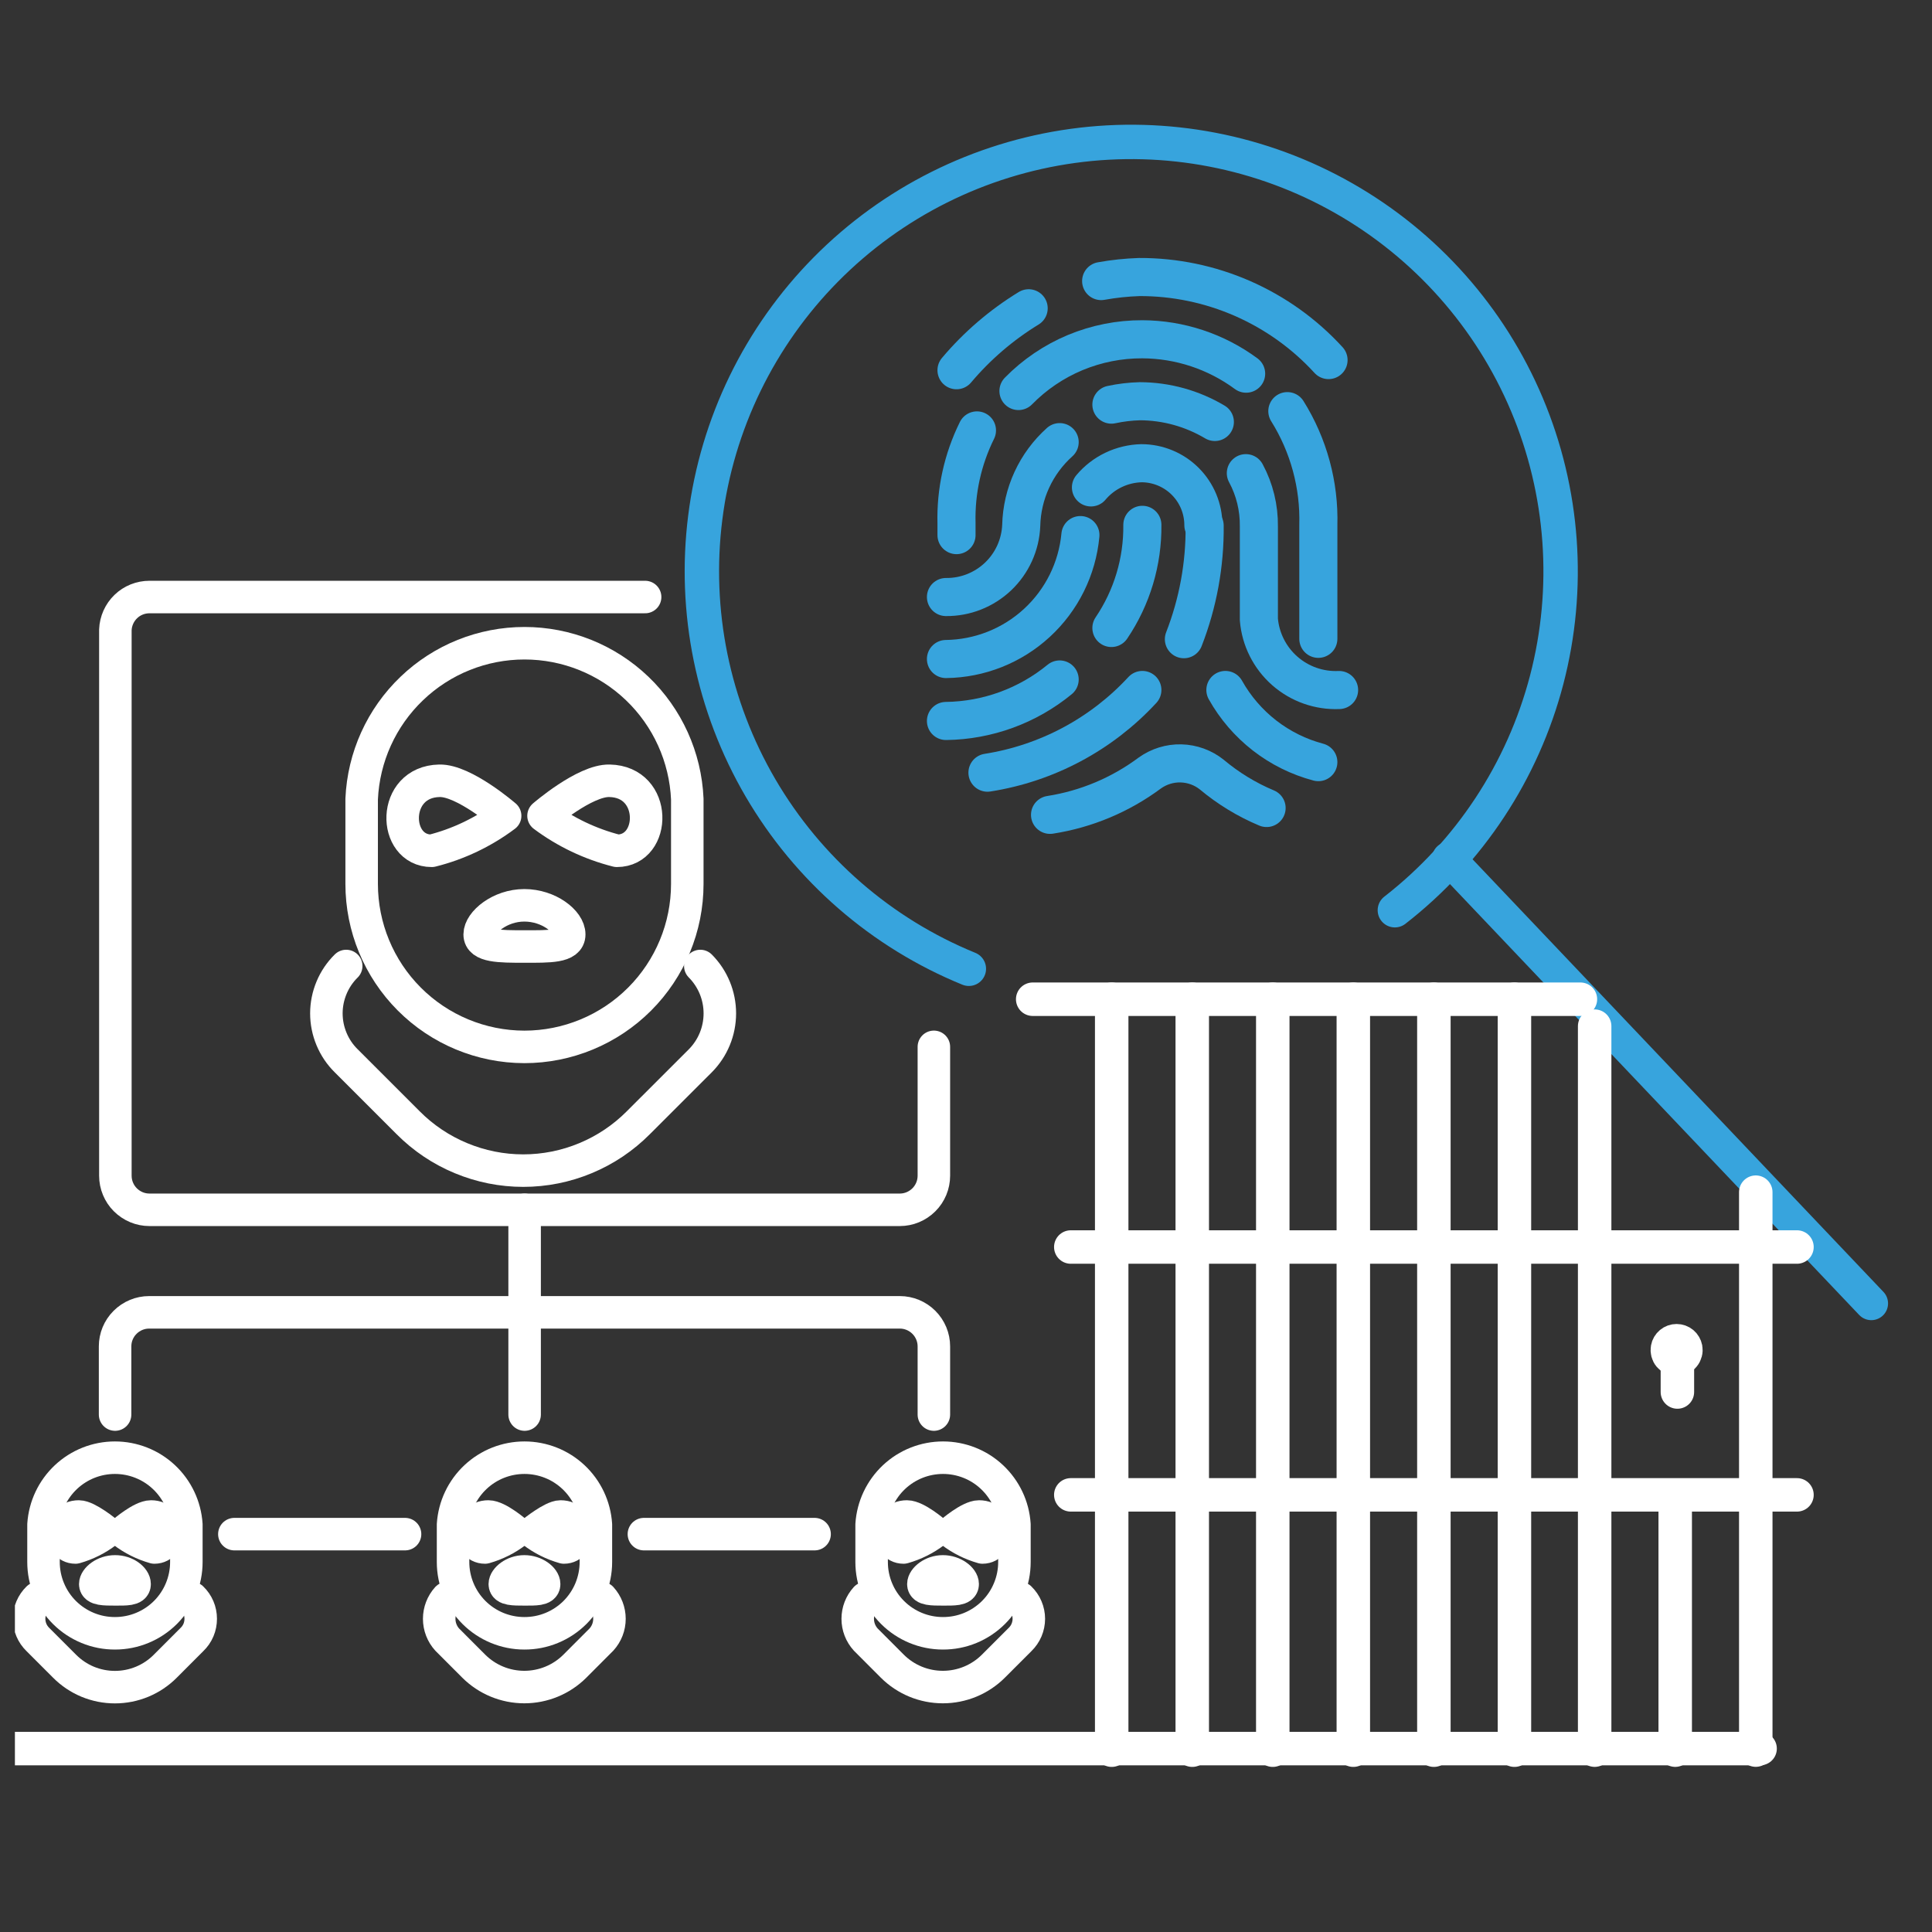
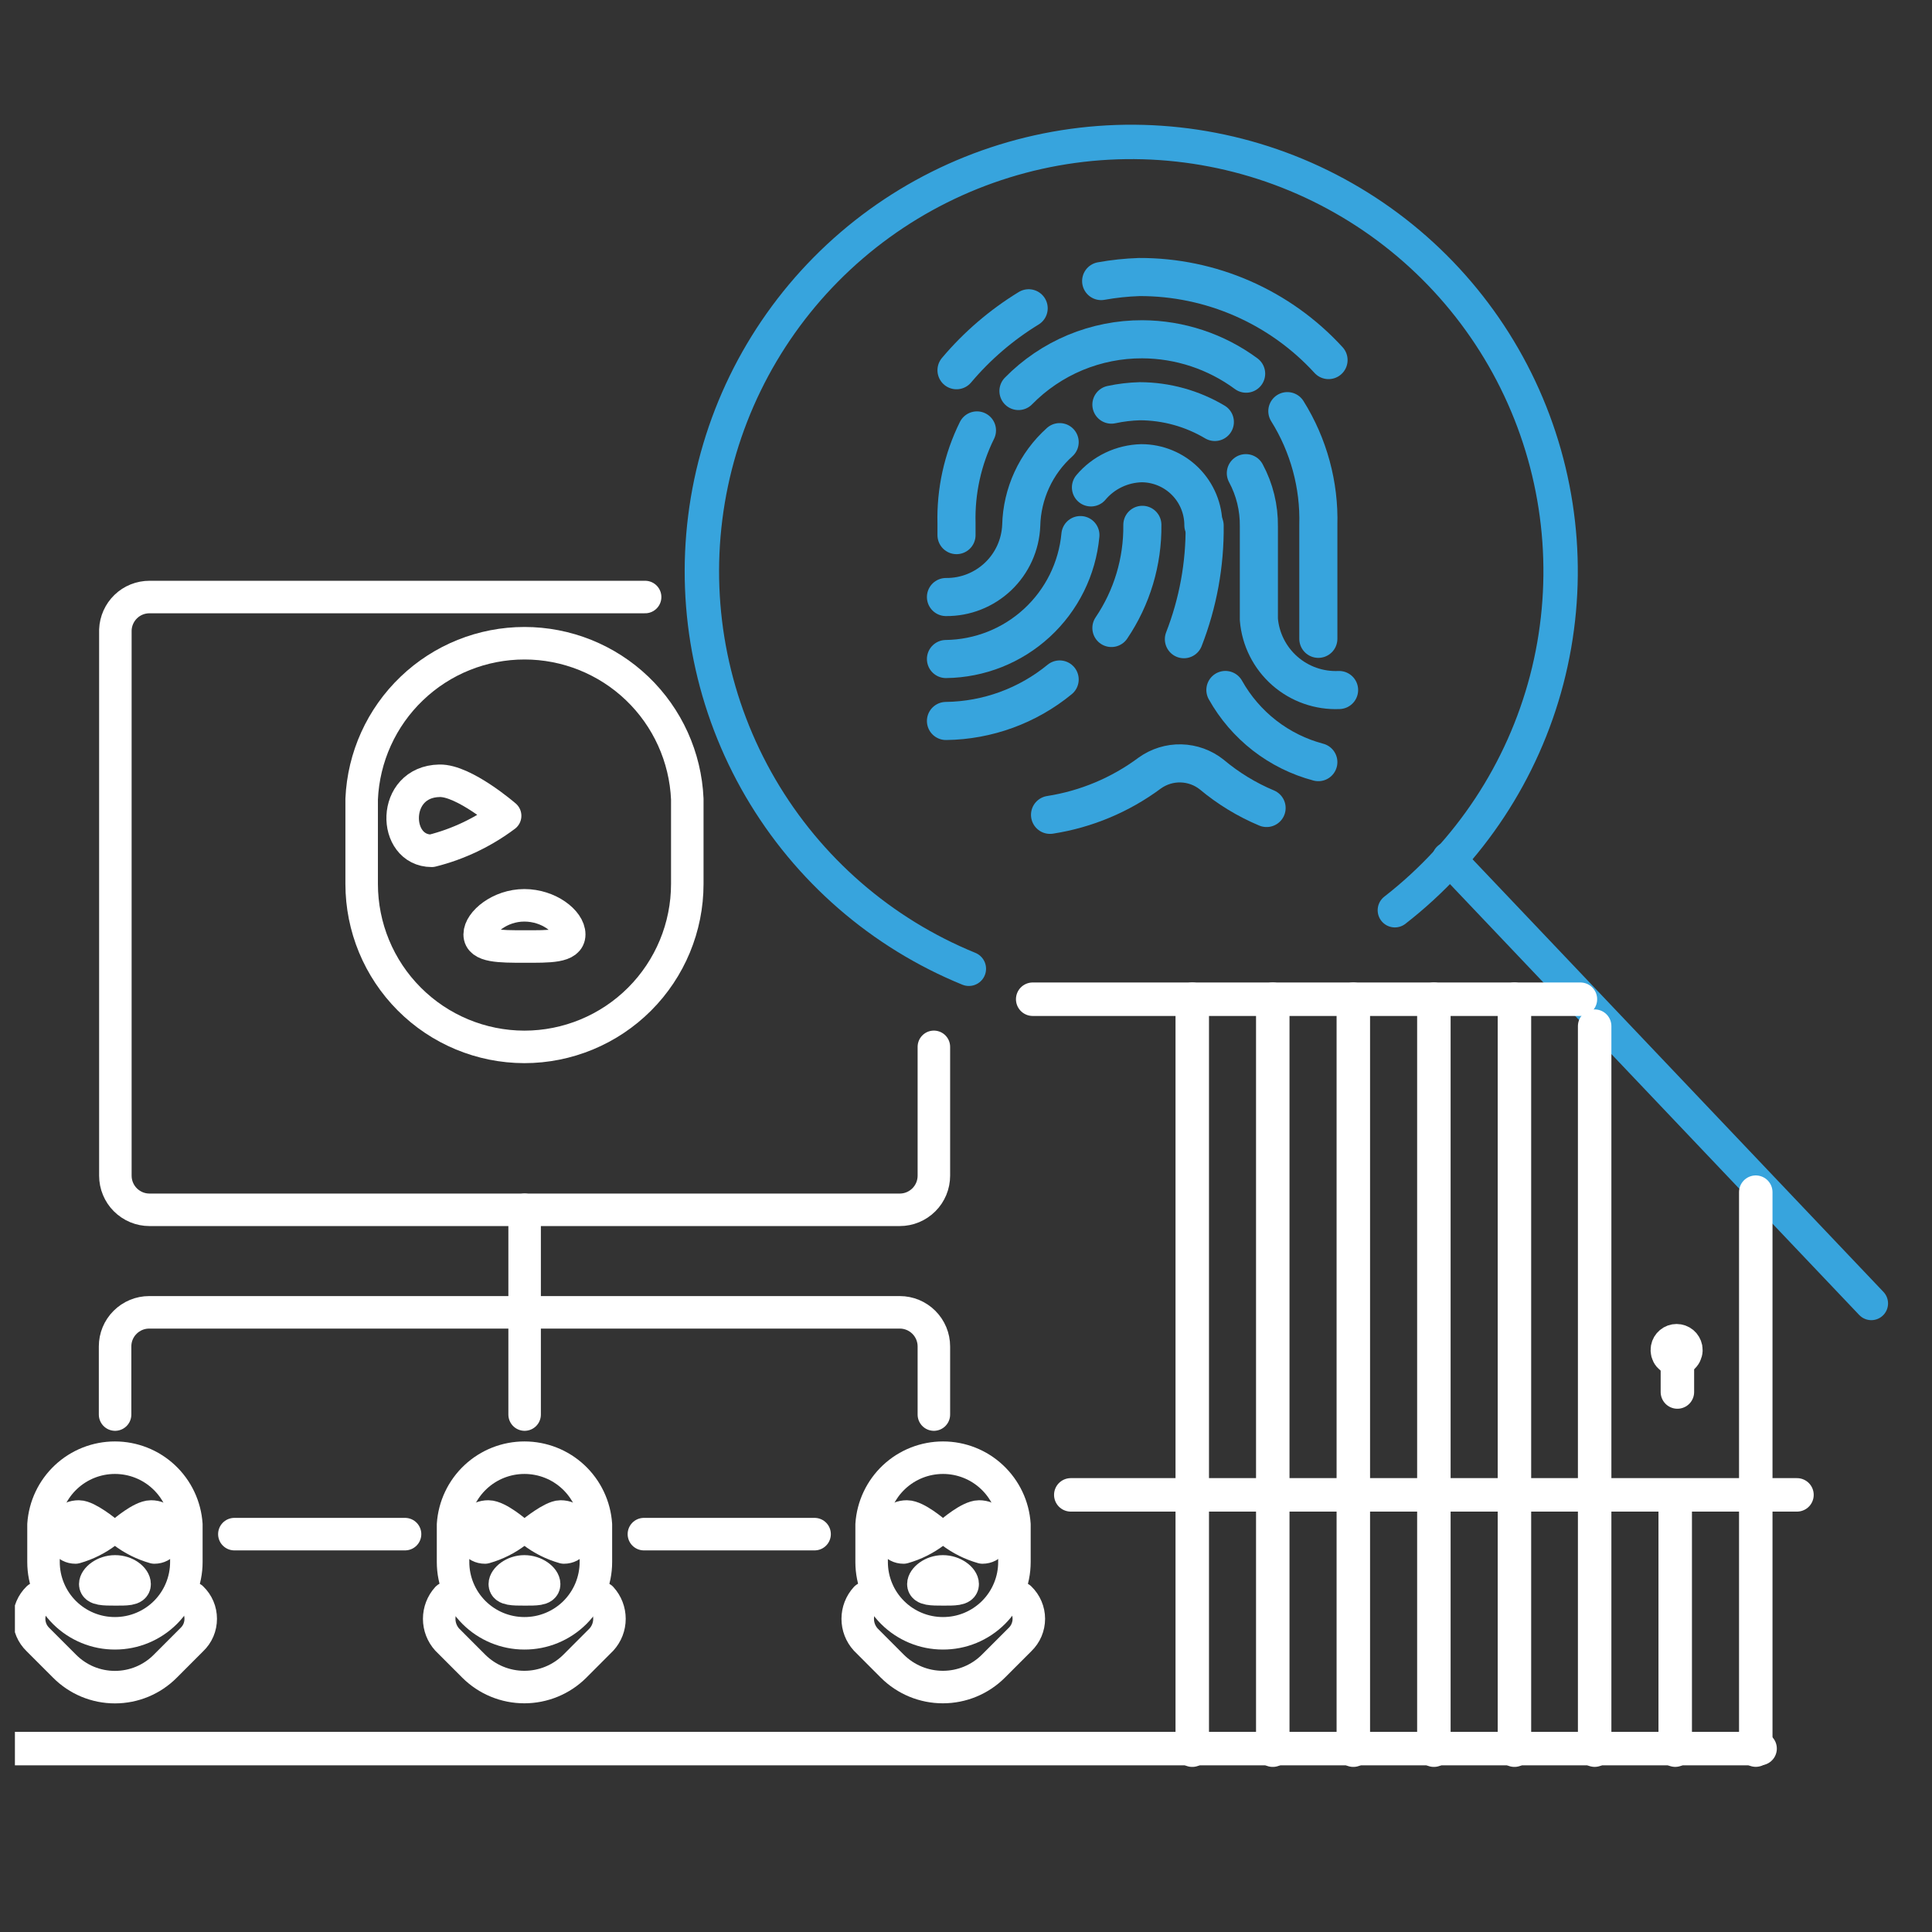
<svg xmlns="http://www.w3.org/2000/svg" width="46" height="46" viewBox="0 0 46 46" fill="none">
  <rect x="0" y="0" width="46" height="46" fill="#333333" stroke="none" />
  <g clip-path="url(#clip0_1468_8834)">
    <path d="M34.494 20.441L44.555 31.034" stroke="#37A4DD" stroke-width="0.797" stroke-linecap="round" stroke-linejoin="round" />
    <path d="M0.055 41.633H41.907" stroke="white" stroke-width="0.797" stroke-linecap="round" stroke-linejoin="round" />
    <path d="M23.068 23.066C20.986 22.216 19.242 20.701 18.107 18.759C16.972 16.816 16.51 14.554 16.792 12.322C17.073 10.089 18.084 8.013 19.666 6.413C21.248 4.814 23.313 3.781 25.542 3.474C27.771 3.168 30.039 3.605 31.994 4.719C33.949 5.832 35.482 7.559 36.355 9.632C37.229 11.706 37.394 14.009 36.826 16.186C36.257 18.363 34.986 20.291 33.211 21.672" stroke="#37A4DD" stroke-width="0.819" stroke-linecap="round" stroke-linejoin="round" />
-     <path d="M27.199 16.428C26.227 17.481 24.927 18.175 23.511 18.397" stroke="#37A4DD" stroke-width="0.907" stroke-linecap="round" stroke-linejoin="round" />
    <path d="M28.682 12.512C28.692 13.437 28.524 14.356 28.188 15.219" stroke="#37A4DD" stroke-width="0.907" stroke-linecap="round" stroke-linejoin="round" />
    <path d="M30.651 9.789C31.159 10.602 31.416 11.546 31.389 12.504V15.21" stroke="#37A4DD" stroke-width="0.907" stroke-linecap="round" stroke-linejoin="round" />
    <path d="M24.249 9.31C24.633 8.918 25.092 8.607 25.599 8.395C26.106 8.184 26.65 8.076 27.199 8.078C28.089 8.082 28.954 8.369 29.67 8.897" stroke="#37A4DD" stroke-width="0.907" stroke-linecap="round" stroke-linejoin="round" />
    <path d="M22.774 12.741V12.461C22.754 11.695 22.921 10.935 23.261 10.248" stroke="#37A4DD" stroke-width="0.907" stroke-linecap="round" stroke-linejoin="round" />
    <path d="M25.975 11.605C26.123 11.429 26.307 11.287 26.514 11.188C26.721 11.089 26.947 11.035 27.177 11.029C27.568 11.029 27.944 11.185 28.22 11.461C28.497 11.738 28.652 12.113 28.652 12.505" stroke="#37A4DD" stroke-width="0.907" stroke-linecap="round" stroke-linejoin="round" />
    <path d="M22.523 15.691C23.326 15.681 24.098 15.375 24.689 14.83C25.281 14.285 25.649 13.541 25.724 12.74" stroke="#37A4DD" stroke-width="0.907" stroke-linecap="round" stroke-linejoin="round" />
    <path d="M29.663 11.266C29.873 11.655 29.979 12.092 29.973 12.534V14.747C30.012 15.22 30.233 15.659 30.589 15.973C30.945 16.286 31.409 16.45 31.883 16.429" stroke="#37A4DD" stroke-width="0.907" stroke-linecap="round" stroke-linejoin="round" />
    <path d="M26.462 9.634C26.685 9.586 26.912 9.559 27.14 9.553C27.769 9.555 28.385 9.726 28.925 10.047" stroke="#37A4DD" stroke-width="0.907" stroke-linecap="round" stroke-linejoin="round" />
    <path d="M22.523 14.215C22.984 14.22 23.429 14.044 23.764 13.726C24.098 13.408 24.296 12.973 24.315 12.511C24.324 12.136 24.41 11.766 24.567 11.425C24.724 11.084 24.95 10.778 25.23 10.527" stroke="#37A4DD" stroke-width="0.907" stroke-linecap="round" stroke-linejoin="round" />
    <path d="M29.176 16.428C29.411 16.848 29.728 17.216 30.108 17.512C30.488 17.807 30.924 18.023 31.389 18.146" stroke="#37A4DD" stroke-width="0.907" stroke-linecap="round" stroke-linejoin="round" />
    <path d="M30.157 19.238C29.684 19.04 29.244 18.771 28.851 18.442C28.643 18.276 28.386 18.183 28.12 18.176C27.854 18.169 27.593 18.25 27.376 18.405C26.677 18.925 25.862 19.267 25.001 19.401" stroke="#37A4DD" stroke-width="0.907" stroke-linecap="round" stroke-linejoin="round" />
    <path d="M26.462 14.952C26.952 14.228 27.209 13.371 27.199 12.496" stroke="#37A4DD" stroke-width="0.907" stroke-linecap="round" stroke-linejoin="round" />
    <path d="M22.523 17.166C23.511 17.154 24.466 16.805 25.23 16.178" stroke="#37A4DD" stroke-width="0.907" stroke-linecap="round" stroke-linejoin="round" />
    <path d="M26.218 6.692C26.518 6.638 26.821 6.606 27.125 6.596C27.973 6.593 28.811 6.768 29.587 7.108C30.363 7.449 31.06 7.947 31.632 8.573" stroke="#37A4DD" stroke-width="0.907" stroke-linecap="round" stroke-linejoin="round" />
    <path d="M22.774 8.815C23.264 8.234 23.844 7.736 24.492 7.34" stroke="#37A4DD" stroke-width="0.907" stroke-linecap="round" stroke-linejoin="round" />
    <path d="M22.235 24.925V27.993C22.235 28.1 22.214 28.206 22.173 28.304C22.132 28.402 22.073 28.492 21.997 28.567C21.922 28.642 21.832 28.702 21.734 28.743C21.636 28.784 21.53 28.805 21.424 28.805H3.559C3.452 28.805 3.346 28.784 3.248 28.743C3.15 28.702 3.06 28.642 2.985 28.567C2.909 28.492 2.85 28.402 2.809 28.304C2.768 28.206 2.747 28.1 2.747 27.993V14.997C2.755 14.787 2.844 14.588 2.995 14.442C3.146 14.296 3.348 14.215 3.559 14.215H15.36" stroke="white" stroke-width="0.774" stroke-linecap="round" stroke-linejoin="round" />
    <path d="M2.74 33.68V32.057C2.74 31.842 2.825 31.636 2.978 31.484C3.13 31.332 3.336 31.246 3.551 31.246H21.424C21.639 31.246 21.845 31.332 21.997 31.484C22.149 31.636 22.235 31.842 22.235 32.057V33.68" stroke="white" stroke-width="0.774" stroke-linecap="round" stroke-linejoin="round" />
    <path d="M12.491 28.805V33.68" stroke="white" stroke-width="0.774" stroke-linecap="round" stroke-linejoin="round" />
    <path d="M5.58 36.527H9.644" stroke="white" stroke-width="0.774" stroke-linecap="round" stroke-linejoin="round" />
    <path d="M15.331 36.527H19.395" stroke="white" stroke-width="0.774" stroke-linecap="round" stroke-linejoin="round" />
    <path d="M12.484 24.926C11.456 24.924 10.471 24.515 9.745 23.787C9.019 23.06 8.611 22.074 8.611 21.046V19.025C8.655 18.026 9.082 17.083 9.805 16.392C10.527 15.7 11.488 15.315 12.488 15.315C13.487 15.315 14.448 15.7 15.171 16.392C15.893 17.083 16.32 18.026 16.364 19.025V21.046C16.364 22.075 15.955 23.062 15.227 23.79C14.5 24.517 13.513 24.926 12.484 24.926Z" stroke="white" stroke-width="0.774" stroke-linecap="round" stroke-linejoin="round" />
    <path d="M13.553 22.248C13.553 22.55 13.074 22.536 12.484 22.536C11.894 22.536 11.421 22.536 11.421 22.248C11.421 21.96 11.901 21.555 12.484 21.555C13.066 21.555 13.553 21.938 13.553 22.248Z" stroke="white" stroke-width="0.774" stroke-linecap="round" stroke-linejoin="round" />
    <path d="M12.027 19.424C11.505 19.815 10.911 20.099 10.279 20.257C9.342 20.257 9.312 18.612 10.463 18.59C11.046 18.575 12.027 19.424 12.027 19.424Z" stroke="white" stroke-width="0.774" stroke-linecap="round" stroke-linejoin="round" />
-     <path d="M12.941 19.424C13.463 19.814 14.057 20.097 14.689 20.257C15.626 20.257 15.663 18.612 14.512 18.59C13.922 18.575 12.941 19.424 12.941 19.424Z" stroke="white" stroke-width="0.774" stroke-linecap="round" stroke-linejoin="round" />
-     <path d="M16.674 23C16.972 23.3 17.139 23.706 17.139 24.128C17.139 24.552 16.972 24.957 16.674 25.257L15.198 26.732C14.839 27.093 14.412 27.38 13.942 27.575C13.472 27.771 12.968 27.872 12.458 27.872C11.949 27.872 11.445 27.771 10.975 27.575C10.504 27.38 10.077 27.093 9.718 26.732L8.243 25.257C8.093 25.11 7.975 24.934 7.894 24.74C7.813 24.546 7.771 24.338 7.771 24.128C7.771 23.919 7.813 23.711 7.894 23.517C7.975 23.323 8.093 23.148 8.243 23" stroke="white" stroke-width="0.774" stroke-linecap="round" stroke-linejoin="round" />
    <path d="M22.449 38.888C21.999 38.888 21.568 38.709 21.25 38.391C20.931 38.073 20.753 37.641 20.753 37.191V36.299C20.781 35.867 20.973 35.463 21.288 35.167C21.604 34.871 22.02 34.707 22.453 34.707C22.885 34.707 23.302 34.871 23.617 35.167C23.933 35.463 24.125 35.867 24.153 36.299V37.191C24.153 37.415 24.109 37.636 24.023 37.842C23.937 38.049 23.812 38.236 23.653 38.394C23.495 38.551 23.307 38.676 23.101 38.761C22.894 38.846 22.672 38.889 22.449 38.888Z" stroke="white" stroke-width="0.774" stroke-linecap="round" stroke-linejoin="round" />
    <path d="M22.921 37.717C22.921 37.849 22.707 37.842 22.449 37.842C22.191 37.842 21.985 37.842 21.985 37.717C21.985 37.591 22.191 37.414 22.449 37.414C22.707 37.414 22.921 37.584 22.921 37.717Z" stroke="white" stroke-width="0.774" stroke-linecap="round" stroke-linejoin="round" />
    <path d="M22.25 36.476C22.029 36.644 21.779 36.769 21.512 36.845C21.107 36.845 21.092 36.107 21.593 36.107C21.822 36.107 22.25 36.476 22.25 36.476Z" stroke="white" stroke-width="0.774" stroke-linecap="round" stroke-linejoin="round" />
    <path d="M22.655 36.476C22.876 36.644 23.126 36.769 23.393 36.845C23.799 36.845 23.813 36.107 23.312 36.107C23.083 36.107 22.655 36.476 22.655 36.476Z" stroke="white" stroke-width="0.774" stroke-linecap="round" stroke-linejoin="round" />
    <path d="M24.286 38.049C24.352 38.113 24.405 38.19 24.441 38.275C24.477 38.359 24.496 38.451 24.496 38.543C24.496 38.635 24.477 38.727 24.441 38.812C24.405 38.897 24.352 38.973 24.286 39.037L23.651 39.672C23.332 39.99 22.9 40.168 22.449 40.168C21.998 40.168 21.566 39.99 21.247 39.672L20.613 39.037C20.49 38.902 20.422 38.726 20.422 38.543C20.422 38.361 20.49 38.184 20.613 38.049" stroke="white" stroke-width="0.774" stroke-linecap="round" stroke-linejoin="round" />
    <path d="M12.484 38.888C12.034 38.888 11.602 38.709 11.284 38.391C10.966 38.073 10.787 37.641 10.787 37.191V36.299C10.816 35.867 11.007 35.463 11.323 35.167C11.639 34.871 12.055 34.707 12.487 34.707C12.92 34.707 13.336 34.871 13.652 35.167C13.968 35.463 14.159 35.867 14.188 36.299V37.191C14.188 37.415 14.143 37.636 14.058 37.842C13.972 38.049 13.846 38.236 13.688 38.394C13.53 38.551 13.342 38.676 13.135 38.761C12.928 38.846 12.707 38.889 12.484 38.888Z" stroke="white" stroke-width="0.774" stroke-linecap="round" stroke-linejoin="round" />
    <path d="M12.956 37.717C12.956 37.849 12.742 37.842 12.484 37.842C12.226 37.842 12.019 37.842 12.019 37.717C12.019 37.591 12.226 37.414 12.484 37.414C12.742 37.414 12.956 37.584 12.956 37.717Z" stroke="white" stroke-width="0.774" stroke-linecap="round" stroke-linejoin="round" />
    <path d="M12.284 36.476C12.064 36.644 11.814 36.769 11.547 36.845C11.134 36.845 11.126 36.107 11.628 36.107C11.857 36.107 12.284 36.476 12.284 36.476Z" stroke="white" stroke-width="0.774" stroke-linecap="round" stroke-linejoin="round" />
    <path d="M12.691 36.476C12.911 36.644 13.161 36.769 13.428 36.845C13.834 36.845 13.849 36.107 13.347 36.107C13.148 36.107 12.691 36.476 12.691 36.476Z" stroke="white" stroke-width="0.774" stroke-linecap="round" stroke-linejoin="round" />
    <path d="M14.32 38.049C14.443 38.184 14.511 38.361 14.511 38.543C14.511 38.726 14.443 38.902 14.32 39.037L13.686 39.672C13.367 39.99 12.934 40.168 12.484 40.168C12.033 40.168 11.601 39.99 11.281 39.672L10.647 39.037C10.525 38.902 10.457 38.726 10.457 38.543C10.457 38.361 10.525 38.184 10.647 38.049" stroke="white" stroke-width="0.774" stroke-linecap="round" stroke-linejoin="round" />
    <path d="M2.74 38.888C2.517 38.889 2.295 38.846 2.089 38.761C1.882 38.676 1.694 38.551 1.536 38.394C1.377 38.236 1.252 38.049 1.166 37.842C1.08 37.636 1.036 37.415 1.036 37.191V36.299C1.065 35.867 1.256 35.463 1.572 35.167C1.888 34.871 2.304 34.707 2.736 34.707C3.169 34.707 3.585 34.871 3.901 35.167C4.217 35.463 4.408 35.867 4.437 36.299V37.191C4.437 37.641 4.258 38.073 3.94 38.391C3.622 38.709 3.19 38.888 2.74 38.888Z" stroke="white" stroke-width="0.774" stroke-linecap="round" stroke-linejoin="round" />
    <path d="M3.205 37.717C3.205 37.849 2.998 37.842 2.74 37.842C2.482 37.842 2.268 37.842 2.268 37.717C2.268 37.591 2.475 37.414 2.74 37.414C3.006 37.414 3.205 37.584 3.205 37.717Z" stroke="white" stroke-width="0.774" stroke-linecap="round" stroke-linejoin="round" />
    <path d="M2.533 36.476C2.313 36.644 2.063 36.769 1.796 36.845C1.39 36.845 1.375 36.107 1.877 36.107C2.084 36.107 2.533 36.476 2.533 36.476Z" stroke="white" stroke-width="0.774" stroke-linecap="round" stroke-linejoin="round" />
    <path d="M2.939 36.476C3.16 36.644 3.41 36.769 3.677 36.845C4.082 36.845 4.097 36.107 3.596 36.107C3.367 36.107 2.939 36.476 2.939 36.476Z" stroke="white" stroke-width="0.774" stroke-linecap="round" stroke-linejoin="round" />
    <path d="M4.569 38.049C4.636 38.113 4.689 38.19 4.725 38.275C4.761 38.359 4.779 38.451 4.779 38.543C4.779 38.635 4.761 38.727 4.725 38.812C4.689 38.897 4.636 38.973 4.569 39.037L3.935 39.672C3.778 39.83 3.591 39.955 3.385 40.041C3.18 40.126 2.959 40.17 2.736 40.17C2.513 40.17 2.293 40.126 2.087 40.041C1.881 39.955 1.695 39.83 1.538 39.672L0.903 39.037C0.837 38.973 0.784 38.897 0.748 38.812C0.712 38.727 0.693 38.635 0.693 38.543C0.693 38.451 0.712 38.359 0.748 38.275C0.784 38.19 0.837 38.113 0.903 38.049" stroke="white" stroke-width="0.774" stroke-linecap="round" stroke-linejoin="round" />
    <path d="M24.588 23.791H37.629" stroke="white" stroke-width="0.797" stroke-linecap="round" stroke-linejoin="round" />
-     <path d="M25.495 29.691H42.785" stroke="white" stroke-width="0.797" stroke-linecap="round" stroke-linejoin="round" />
    <path d="M25.495 35.592H42.785" stroke="white" stroke-width="0.797" stroke-linecap="round" stroke-linejoin="round" />
    <path d="M30.304 41.671V23.791" stroke="white" stroke-width="0.797" stroke-linecap="round" stroke-linejoin="round" />
    <path d="M34.14 41.671V23.791" stroke="white" stroke-width="0.797" stroke-linecap="round" stroke-linejoin="round" />
    <path d="M37.968 41.67V24.432" stroke="white" stroke-width="0.797" stroke-linecap="round" stroke-linejoin="round" />
    <path d="M41.804 41.669V28.385" stroke="white" stroke-width="0.797" stroke-linecap="round" stroke-linejoin="round" />
-     <path d="M26.469 41.671V23.791" stroke="white" stroke-width="0.797" stroke-linecap="round" stroke-linejoin="round" />
    <path d="M28.387 41.671V23.791" stroke="white" stroke-width="0.797" stroke-linecap="round" stroke-linejoin="round" />
    <path d="M32.222 41.671V23.791" stroke="white" stroke-width="0.797" stroke-linecap="round" stroke-linejoin="round" />
    <path d="M36.058 41.671V23.791" stroke="white" stroke-width="0.797" stroke-linecap="round" stroke-linejoin="round" />
    <path d="M39.886 41.67V35.77" stroke="white" stroke-width="0.797" stroke-linecap="round" stroke-linejoin="round" />
    <path d="M39.938 32.324V33.143" stroke="white" stroke-width="0.797" stroke-linecap="round" stroke-linejoin="round" />
    <path d="M39.702 32.103C39.711 32.052 39.738 32.006 39.778 31.973C39.817 31.94 39.867 31.922 39.919 31.922C39.971 31.922 40.021 31.94 40.061 31.973C40.1 32.006 40.127 32.052 40.137 32.103C40.143 32.135 40.142 32.168 40.133 32.199C40.125 32.23 40.11 32.26 40.089 32.285C40.069 32.31 40.042 32.33 40.013 32.343C39.984 32.357 39.952 32.364 39.919 32.364C39.887 32.364 39.855 32.357 39.825 32.343C39.796 32.33 39.77 32.31 39.749 32.285C39.728 32.26 39.713 32.23 39.705 32.199C39.697 32.168 39.696 32.135 39.702 32.103Z" stroke="white" stroke-width="0.797" stroke-linecap="round" stroke-linejoin="round" />
  </g>
  <defs>
    <clipPath id="clip0_1468_8834">
      <rect width="45" height="45" fill="white" transform="translate(0.355 0.256)" />
    </clipPath>
  </defs>
</svg>